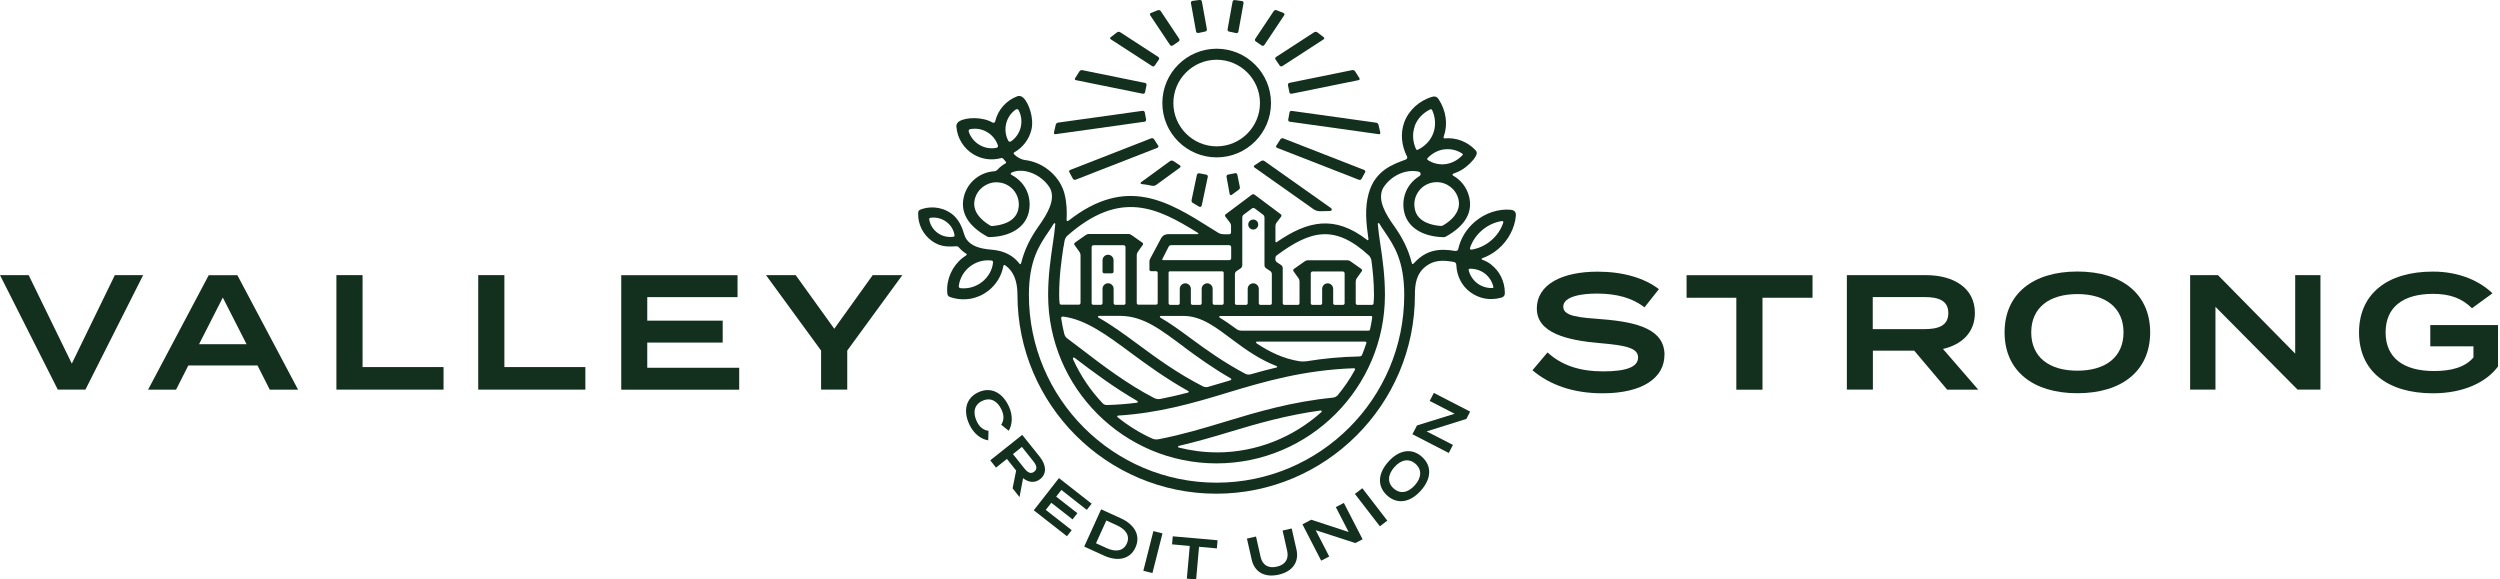
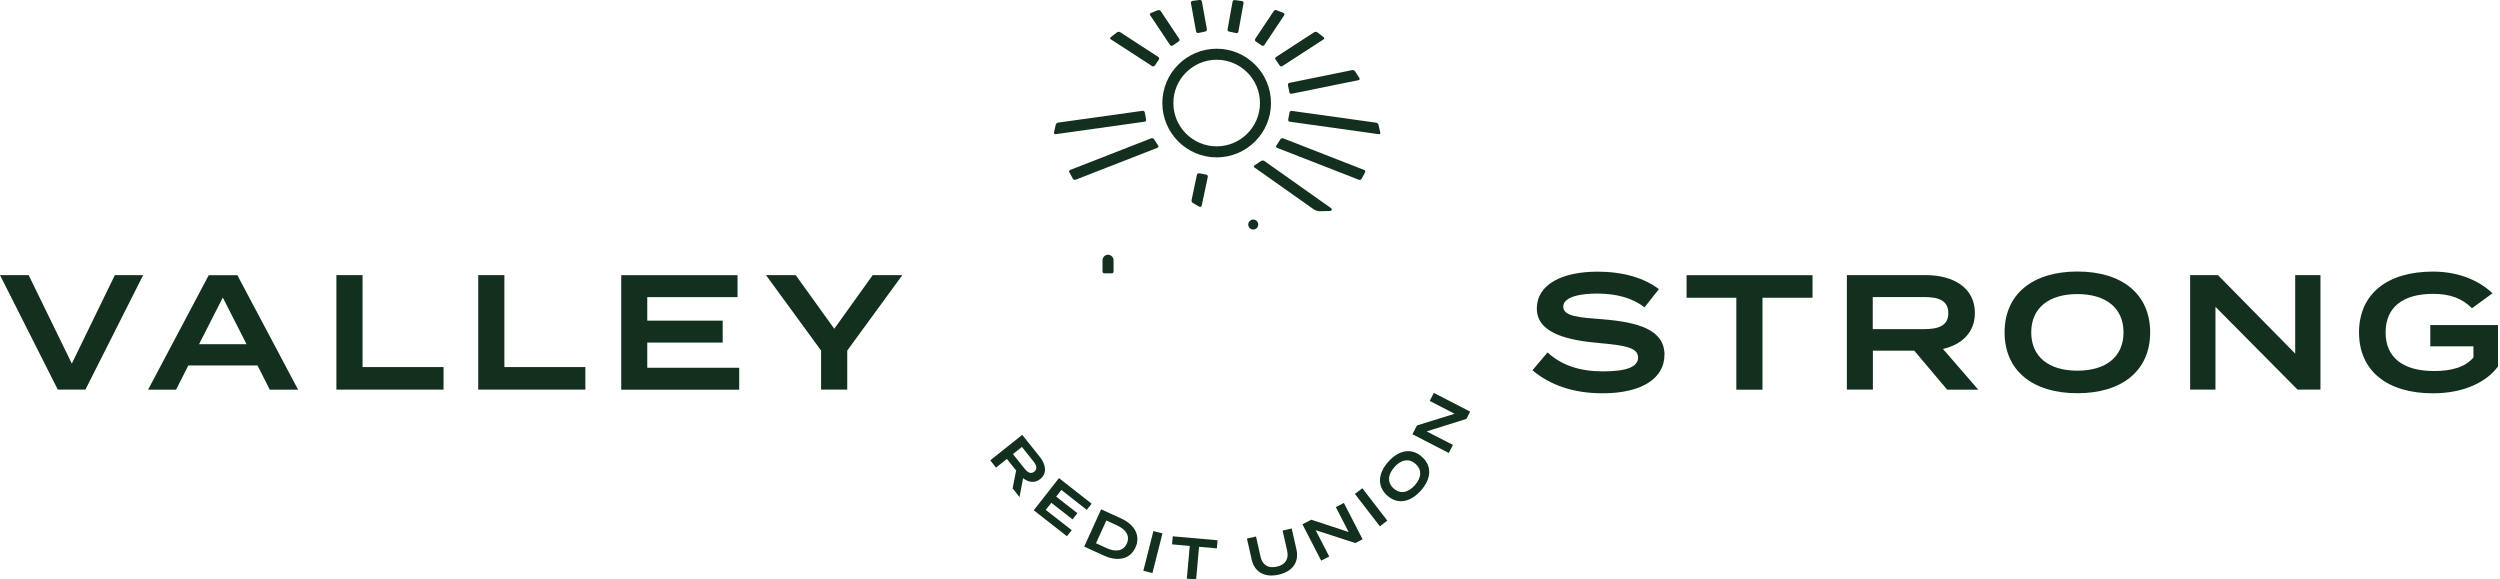
<svg xmlns="http://www.w3.org/2000/svg" width="453" height="105" viewBox="0 0 453 105" fill="none">
  <g clip-path="url(#clip0_230_262)">
    <path d="M5.193 49.853L13.013 65.884L20.809 49.853H25.939L15.478 70.599H10.474L0 49.853H5.193Z" fill="#13301F" />
    <path d="M46.66 66.224H34.124L31.899 70.612H26.831L37.821 49.866H43.013L54.015 70.612H48.885L46.66 66.224ZM44.673 62.364L40.373 53.915L36.073 62.364H44.673Z" fill="#13301F" />
    <path d="M80.369 66.513V70.599H60.956V49.853H65.696V66.513H80.369Z" fill="#13301F" />
    <path d="M106.069 66.513V70.599H86.655V49.853H91.395V66.513H106.069Z" fill="#13301F" />
    <path d="M133.944 66.639V70.612H112.569V49.866H133.642V53.839H117.284V58.102H130.951V62.075H117.284V66.639H133.944Z" fill="#13301F" />
    <path d="M144.179 49.853L151.17 59.573L158.135 49.853H163.504L153.521 63.521V70.599H148.781V63.521L138.797 49.853H144.191H144.179Z" fill="#13301F" />
    <path d="M301.597 64.325C301.597 68.412 297.712 71.266 290.369 71.266C285.126 71.266 280.851 69.782 277.683 67.091L280.411 63.86C282.963 66.199 286.245 67.293 290.482 67.293C294.719 67.293 296.819 66.488 296.819 64.778C296.819 63.068 294.682 62.59 289.916 62.175C283.994 61.672 278.475 60.365 278.475 55.926C278.475 51.488 283.102 49.225 289.502 49.225C294.041 49.225 297.951 50.356 300.591 52.393L297.989 55.687C295.713 53.94 292.896 53.223 289.514 53.198C286.698 53.173 283.265 53.676 283.265 55.574C283.265 57.347 286.232 57.536 290.344 57.85C296.958 58.378 301.61 59.774 301.61 64.338L301.597 64.325Z" fill="#13301F" />
    <path d="M328.429 53.952H319.363V70.612H314.623V53.952H305.608V49.866H328.429V53.952Z" fill="#13301F" />
    <path d="M352.821 70.599L346.861 63.546H339.367V70.599H334.652V49.853H348.961C354.028 49.853 357.85 52.192 357.85 56.706C357.85 60.226 355.512 62.427 352.066 63.231L358.466 70.612H352.808L352.821 70.599ZM348.709 59.636C351.199 59.636 353.035 59.044 353.035 56.731C353.035 54.417 351.199 53.827 348.709 53.827H339.342V59.636H348.709Z" fill="#13301F" />
    <path d="M363.231 60.226C363.231 53.286 368.324 49.2 376.421 49.2C384.518 49.2 389.61 53.286 389.61 60.226C389.61 67.167 384.518 71.253 376.421 71.253C368.324 71.253 363.231 67.167 363.231 60.226ZM384.782 60.226C384.782 55.775 381.551 53.286 376.421 53.286C371.291 53.286 368.06 55.775 368.06 60.226C368.06 64.677 371.266 67.167 376.421 67.167C381.576 67.167 384.782 64.677 384.782 60.226Z" fill="#13301F" />
    <path d="M420.465 49.853V70.599H416.316L401.442 55.599V70.599H396.853V49.853H401.894L415.889 64.074V49.853H420.478H420.465Z" fill="#13301F" />
    <path d="M452.64 66.4C450.566 69.216 446.48 71.266 440.847 71.266C432.523 71.266 427.456 67.179 427.456 60.239C427.456 53.298 432.523 49.212 440.847 49.212C445.939 49.212 449.56 51.136 451.635 53.148L447.925 55.851C446.115 54.078 444.015 53.248 440.872 53.248C435.453 53.248 432.272 55.624 432.272 60.239C432.272 64.853 435.528 67.23 441.048 67.23C444.166 67.23 446.706 66.551 448.189 64.765V62.754H440.369V58.906H452.64V66.4Z" fill="#13301F" />
-     <path d="M179.12 78.068L179.069 79.79C177.825 79.602 176.454 78.659 175.637 76.898C174.468 74.371 175.046 72.108 177.284 71.077C179.522 70.046 181.622 71.077 182.816 73.654C183.596 75.352 183.42 76.999 182.779 78.055L181.421 76.961C181.949 76.132 181.949 75.251 181.484 74.246C180.742 72.649 179.484 71.945 178.001 72.636C176.517 73.328 176.24 74.736 176.982 76.333C177.448 77.326 178.114 77.917 179.12 78.068Z" fill="#13301F" />
    <path d="M183.483 88.491L184.124 85.26L182.452 83.16L180.478 84.732L179.434 83.411L185.23 78.797L188.424 82.795C189.556 84.216 189.744 85.8 188.487 86.806C187.506 87.586 186.362 87.422 185.381 86.643L184.74 90.075L183.483 88.491ZM185.633 84.895C186.186 85.587 186.764 85.976 187.406 85.461C188.047 84.945 187.808 84.304 187.255 83.6L185.168 80.985L183.546 82.28L185.633 84.895Z" fill="#13301F" />
    <path d="M194.208 96.048L193.328 97.167L187.318 92.464L191.882 86.63L197.804 91.27L196.924 92.389L192.322 88.78L191.379 89.987L195.227 92.992L194.346 94.111L190.499 91.106L189.493 92.389L194.183 96.06L194.208 96.048Z" fill="#13301F" />
    <path d="M205.75 99.204C204.795 101.303 202.582 101.831 200.042 100.675L196.458 99.04L199.526 92.288L203.11 93.923C205.65 95.079 206.706 97.091 205.75 99.191V99.204ZM204.179 98.487C204.807 97.104 204.015 95.922 202.393 95.193L200.469 94.312L198.596 98.437L200.52 99.317C202.142 100.059 203.55 99.882 204.179 98.487Z" fill="#13301F" />
    <path d="M207.171 103.428L208.994 96.236L210.641 96.651L208.818 103.843L207.171 103.428Z" fill="#13301F" />
    <path d="M220.499 99.367L217.267 99.078L216.739 105L215.055 104.849L215.583 98.927L212.376 98.638L212.502 97.179L220.625 97.896L220.499 99.355V99.367Z" fill="#13301F" />
    <path d="M234.053 95.758L234.921 99.581C235.411 101.756 234.305 103.541 231.689 104.132C229.062 104.723 227.301 103.579 226.811 101.416L225.943 97.594L227.59 97.217L228.42 100.913C228.747 102.359 229.791 103.038 231.35 102.686C232.909 102.334 233.563 101.278 233.236 99.832L232.406 96.136L234.053 95.758Z" fill="#13301F" />
    <path d="M243.508 91.132L246.903 97.72L245.583 98.399L238.403 96.073L240.855 100.838L239.397 101.593L236.002 95.004L237.599 94.174L244.376 96.4L242.05 91.886L243.508 91.132Z" fill="#13301F" />
    <path d="M250.034 95.369L245.507 89.497L246.853 88.466L251.379 94.338L250.034 95.369Z" fill="#13301F" />
    <path d="M251.354 89.786C249.518 88.126 249.644 85.8 251.58 83.65C253.516 81.5 255.817 81.123 257.666 82.783C259.501 84.442 259.376 86.769 257.439 88.918C255.503 91.069 253.202 91.446 251.354 89.786ZM256.509 84.065C255.327 83.009 253.894 83.26 252.674 84.631C251.454 85.989 251.341 87.447 252.523 88.504C253.705 89.56 255.126 89.308 256.358 87.938C257.578 86.58 257.691 85.121 256.509 84.065Z" fill="#13301F" />
    <path d="M259.803 71.19L266.391 74.585L265.712 75.905L258.508 78.168L263.273 80.62L262.519 82.079L255.93 78.684L256.76 77.087L263.575 74.975L259.061 72.649L259.815 71.19H259.803Z" fill="#13301F" />
    <path d="M210.616 18.672C210.616 24.103 215.029 28.516 220.461 28.516C225.892 28.516 230.306 24.103 230.306 18.672C230.306 13.24 225.892 8.827 220.461 8.827C215.029 8.827 210.616 13.24 210.616 18.672ZM220.461 10.826C224.786 10.826 228.306 14.346 228.306 18.672C228.306 22.997 224.786 26.517 220.461 26.517C216.135 26.517 212.615 22.997 212.615 18.672C212.615 14.346 216.135 10.826 220.461 10.826Z" fill="#13301F" />
    <path d="M191.253 24.317L207.397 22.054C207.586 22.029 207.712 21.852 207.674 21.664L207.435 20.369C207.397 20.18 207.221 20.055 207.033 20.08L191.718 22.217C191.53 22.242 191.341 22.418 191.303 22.594L190.976 24.015C190.939 24.204 191.052 24.329 191.241 24.304L191.253 24.317Z" fill="#13301F" />
-     <path d="M194.95 14.522L207.083 16.986C207.271 17.024 207.447 16.898 207.485 16.722L207.749 15.427C207.787 15.239 207.661 15.063 207.485 15.025L196.106 12.711C195.918 12.674 195.691 12.774 195.591 12.938L194.811 14.17C194.711 14.334 194.774 14.497 194.962 14.535L194.95 14.522Z" fill="#13301F" />
    <path d="M201.287 7.129L208.768 11.982C208.931 12.083 209.145 12.045 209.245 11.882L209.987 10.788C210.088 10.637 210.05 10.423 209.887 10.323L202.971 5.834C202.808 5.733 202.556 5.746 202.406 5.859L201.261 6.739C201.11 6.852 201.123 7.028 201.274 7.129H201.287Z" fill="#13301F" />
    <path d="M209.849 26.366L209.107 25.222C209.007 25.059 208.78 24.996 208.604 25.059L193.919 30.792C193.743 30.855 193.667 31.056 193.768 31.22L194.409 32.389C194.497 32.552 194.723 32.628 194.899 32.565L209.723 26.781C209.899 26.718 209.962 26.53 209.862 26.366H209.849Z" fill="#13301F" />
    <path d="M217.116 5.985L218.412 5.708C218.6 5.67 218.726 5.482 218.688 5.293L217.783 0.277C217.745 0.088 217.569 -0.038 217.38 -0.013L216.073 0.163C215.884 0.189 215.759 0.365 215.796 0.553L216.727 5.708C216.764 5.897 216.94 6.01 217.129 5.972L217.116 5.985Z" fill="#13301F" />
    <path d="M212.024 8.16C212.125 8.311 212.339 8.361 212.502 8.248L213.583 7.506C213.734 7.393 213.785 7.179 213.671 7.029L210.327 2.012C210.226 1.848 209.987 1.785 209.811 1.848L208.541 2.351C208.365 2.427 208.303 2.603 208.416 2.766L212.012 8.16H212.024Z" fill="#13301F" />
    <path d="M233.663 20.369L233.424 21.664C233.386 21.852 233.512 22.029 233.701 22.054L249.845 24.317C250.034 24.342 250.147 24.216 250.109 24.028L249.782 22.607C249.744 22.418 249.556 22.255 249.367 22.23L234.053 20.092C233.864 20.067 233.688 20.193 233.651 20.381L233.663 20.369Z" fill="#13301F" />
    <path d="M233.374 15.427L233.638 16.722C233.675 16.911 233.851 17.024 234.04 16.986L246.173 14.522C246.362 14.484 246.425 14.321 246.324 14.158L245.545 12.925C245.444 12.762 245.205 12.661 245.029 12.699L233.65 15.012C233.462 15.05 233.348 15.226 233.386 15.415L233.374 15.427Z" fill="#13301F" />
    <path d="M231.136 10.788L231.878 11.882C231.978 12.033 232.205 12.083 232.356 11.982L239.837 7.129C240 7.028 240 6.852 239.849 6.739L238.705 5.859C238.554 5.746 238.303 5.733 238.139 5.834L231.224 10.323C231.06 10.423 231.023 10.637 231.123 10.788H231.136Z" fill="#13301F" />
    <path d="M246.714 32.401L247.355 31.232C247.443 31.069 247.38 30.88 247.204 30.805L232.519 25.071C232.343 25.008 232.116 25.071 232.016 25.235L231.274 26.379C231.173 26.542 231.224 26.718 231.412 26.794L246.236 32.578C246.412 32.64 246.626 32.578 246.727 32.401H246.714Z" fill="#13301F" />
-     <path d="M223.818 31.383L222.523 31.635C222.334 31.672 222.208 31.848 222.246 32.037L222.812 35.155C222.849 35.344 223.013 35.419 223.176 35.319L224.434 34.388C224.647 34.275 224.698 34.074 224.66 33.885L224.207 31.647C224.17 31.459 223.981 31.345 223.805 31.37L223.818 31.383Z" fill="#13301F" />
    <path d="M222.712 5.721L223.994 5.998C224.183 6.035 224.359 5.922 224.397 5.733L225.327 0.578C225.365 0.39 225.239 0.214 225.051 0.189L223.743 0.013C223.554 -0.013 223.378 0.113 223.341 0.302L222.435 5.319C222.398 5.507 222.523 5.683 222.712 5.733V5.721Z" fill="#13301F" />
    <path d="M228.621 8.248C228.772 8.361 228.986 8.311 229.099 8.16L232.695 2.766C232.796 2.603 232.746 2.427 232.569 2.351L231.312 1.848C231.136 1.773 230.91 1.848 230.797 2.012L227.452 7.029C227.352 7.192 227.389 7.406 227.54 7.506L228.621 8.248Z" fill="#13301F" />
    <path d="M200.783 46.157C200.23 46.157 199.777 46.609 199.777 47.163V49.225C199.777 49.388 199.916 49.526 200.079 49.526H201.475C201.638 49.526 201.777 49.388 201.777 49.225V47.163C201.777 46.609 201.324 46.157 200.771 46.157H200.783Z" fill="#13301F" />
    <path d="M227.087 41.593C227.59 41.593 227.992 41.19 227.992 40.687C227.992 40.184 227.59 39.782 227.087 39.782C226.584 39.782 226.182 40.184 226.182 40.687C226.182 41.19 226.584 41.593 227.087 41.593Z" fill="#13301F" />
-     <path d="M270.239 47.955C269.723 47.565 269.17 47.263 268.579 47.062C268.416 46.999 268.454 46.848 268.579 46.798C269.61 46.433 270.604 45.867 271.471 45.126C273.332 43.554 274.489 41.278 274.677 39.09C274.74 38.261 274.225 38.072 273.76 38.009C271.496 37.808 269.133 38.588 267.272 40.159C265.7 41.48 264.631 43.265 264.229 45.151C264.166 45.377 263.977 45.503 263.651 45.465C260.822 44.987 258.433 45.252 256.257 47.64C255.993 47.942 255.855 47.867 255.83 47.703C255.201 45.189 254.158 43.127 252.624 40.964C251.127 38.864 249.48 36.199 250.625 34.061C252.008 31.836 254.673 30.616 256.974 31.081C257.402 31.144 257.628 31.634 257.175 31.924C254.585 33.546 253.931 36.312 254.459 38.512C255.113 41.215 257.754 42.875 261.513 42.976C261.714 42.976 261.815 42.976 262.003 42.862C265.524 40.901 266.894 38.437 266.203 35.633C265.788 33.961 264.719 32.628 263.336 31.836C263.122 31.71 263.16 31.521 263.386 31.446C263.902 31.282 264.405 31.056 264.883 30.767C265.863 30.176 266.97 29.107 267.385 28.34C267.749 27.674 267.573 27.448 267.284 27.133C265.826 25.637 263.852 24.895 261.802 25.071C261.614 25.096 261.501 24.971 261.614 24.719C262.393 22.506 262.041 20.042 260.658 17.942C260.469 17.653 260.13 17.364 259.526 17.54C257.188 18.206 255.239 19.979 254.434 22.204C253.743 24.128 253.931 26.366 254.95 28.353C255.063 28.567 254.975 28.805 254.698 28.919C252.523 29.736 249.166 30.805 247.997 35.08C247.267 37.733 247.544 40.386 247.959 43.315C247.972 43.441 247.909 43.617 247.745 43.491C241.798 38.889 236.957 40.008 231.324 43.881C231.186 43.981 231.111 43.831 231.111 43.743V40.901C231.111 40.738 231.199 40.486 231.299 40.36L232.142 39.254C232.242 39.128 232.217 38.927 232.079 38.827L227.326 35.268C227.188 35.168 226.974 35.168 226.848 35.268L222.096 38.827C221.957 38.927 221.932 39.116 222.033 39.241L222.875 40.348C222.976 40.474 223.064 40.725 223.064 40.889V42.108C223.064 42.297 222.913 42.448 222.724 42.448H221.769C221.115 42.448 220.775 42.209 220.612 42.096C220.26 41.882 219.908 41.656 219.556 41.442C211.635 36.45 204.116 31.76 193.604 39.996C193.403 40.147 193.265 40.008 193.265 39.87C193.353 38.236 193.29 36.651 192.875 35.067C192.096 32.075 189.317 29.598 186.136 29.057C185.985 29.032 185.834 29.007 185.683 28.994C184.866 28.856 184.225 28.416 183.76 27.963C183.571 27.724 183.734 27.636 183.822 27.586C185.344 26.718 186.463 25.26 186.89 23.525C187.393 21.463 186.45 18.671 185.419 17.716C185.004 17.326 184.602 17.351 184.313 17.452C182.326 18.206 180.842 19.878 180.34 21.941C180.277 22.305 179.988 22.28 179.849 22.204C178.013 21.136 175.071 21.236 173.864 21.953C173.374 22.242 173.273 22.632 173.298 22.934C173.449 25.046 174.644 26.957 176.467 28.013C177.963 28.881 179.711 29.095 181.358 28.655C181.446 28.63 181.635 28.579 181.773 28.755C181.911 28.931 182.062 29.095 182.213 29.258C182.389 29.447 182.288 29.56 182.213 29.598C181.672 29.887 181.182 30.264 180.754 30.742C180.679 30.83 180.453 31.018 180.189 31.031C177.611 31.182 175.31 32.98 174.656 35.62C173.965 38.424 175.335 40.889 178.856 42.85C179.045 42.963 179.158 42.963 179.346 42.963C183.106 42.862 185.759 41.203 186.4 38.5C186.953 36.173 186.211 33.231 183.244 31.66C183.131 31.597 183.055 31.408 183.307 31.27C184.2 30.855 185.143 30.905 185.759 31.006C187.582 31.32 189.279 32.502 190.235 34.036C191.379 36.161 189.719 38.839 188.236 40.939C186.689 43.114 185.658 45.176 185.029 47.678C184.992 47.917 184.816 47.879 184.753 47.804C183.621 46.308 181.936 45.428 179.749 45.252C177.423 45.063 175.989 44.56 175.122 43.353C174.832 42.938 174.631 42.196 174.556 41.97C174.065 40.386 173.223 39.279 172.393 38.701C170.369 37.267 168.206 37.456 166.899 37.934C166.446 38.072 166.371 38.298 166.371 38.676C166.32 40.637 167.251 42.498 168.835 43.642C170.105 44.547 171.299 44.786 173.173 44.623C173.298 44.623 173.55 44.598 173.739 44.811C174.103 45.252 174.543 45.641 175.059 45.956C175.147 46.006 175.26 46.144 175.084 46.257C174.87 46.396 174.656 46.547 174.443 46.71C172.532 48.219 171.475 50.57 171.639 52.997C171.664 53.474 171.765 53.739 172.343 53.889C174.757 54.631 177.209 54.166 179.12 52.657C180.541 51.538 181.496 49.941 181.811 48.194C181.836 48.093 181.936 47.942 182.125 48.055C183.659 49.137 184.363 50.884 184.363 53.437C184.363 73.29 200.52 89.447 220.373 89.459C240.226 89.459 256.383 73.303 256.383 53.437C256.383 51.664 256.547 49.564 258.483 48.169C259.841 47.188 261.299 47.075 263.437 47.464C263.751 47.54 263.889 47.716 263.889 48.081C263.99 50.029 264.87 51.802 266.392 52.921C267.976 54.078 269.811 54.493 271.924 53.965C272.666 53.776 272.678 53.386 272.678 52.971C272.64 50.947 271.723 49.111 270.176 47.93L270.239 47.955ZM264.267 36.098C264.405 36.676 264.392 37.205 264.267 37.682C263.902 39.141 262.582 40.197 261.488 40.838C261.337 40.926 261.236 40.951 261.035 40.939C259.526 40.826 256.949 40.285 256.396 38.022C256.27 37.494 256.245 36.966 256.32 36.438C256.396 35.922 256.584 35.419 256.861 34.954C257.427 34.023 258.307 33.382 259.363 33.118C259.69 33.043 260.004 33.005 260.331 33.005C262.154 33.005 263.814 34.25 264.267 36.086V36.098ZM261.702 27.07C262.846 26.919 263.99 27.184 264.958 27.825C265.122 27.913 265.059 28.064 264.971 28.152C264.141 29.019 263.085 29.585 261.953 29.736C260.822 29.887 259.69 29.623 258.734 29.007C258.546 28.893 258.596 28.755 258.697 28.63C259.514 27.774 260.57 27.209 261.702 27.058V27.07ZM256.333 22.871C256.811 21.538 257.817 20.469 259.174 19.816C259.3 19.753 259.426 19.816 259.489 19.916C260.117 21.287 260.205 22.758 259.728 24.09C259.25 25.411 258.244 26.492 256.911 27.133C256.76 27.196 256.647 27.158 256.584 27.02C255.968 25.662 255.88 24.191 256.358 22.871H256.333ZM180.578 26.781C179.535 26.995 178.428 26.819 177.498 26.266C176.568 25.725 175.876 24.858 175.537 23.864C175.474 23.663 175.574 23.449 175.775 23.412C176.819 23.198 177.925 23.374 178.856 23.927C179.786 24.468 180.478 25.335 180.817 26.329C180.88 26.53 180.78 26.744 180.578 26.781ZM184.024 34.967C184.589 35.897 184.753 36.978 184.489 38.034C183.936 40.298 181.358 40.826 179.849 40.951C179.661 40.964 179.547 40.951 179.397 40.851C177.951 39.996 176.065 38.399 176.63 36.111C177.083 34.262 178.743 33.03 180.566 33.03C180.88 33.03 181.207 33.068 181.534 33.143C182.59 33.407 183.47 34.049 184.036 34.979L184.024 34.967ZM183.206 25.612C183.043 25.725 182.791 25.687 182.703 25.511C182.2 24.568 182.062 23.462 182.314 22.406C182.565 21.362 183.194 20.444 184.061 19.841C184.225 19.728 184.476 19.765 184.564 19.941C185.067 20.884 185.205 21.991 184.954 23.047C184.703 24.09 184.074 25.008 183.206 25.612ZM172.796 42.888C171.941 43.026 170.872 42.9 169.916 42.221C169.086 41.618 168.533 40.738 168.37 39.744C168.345 39.619 168.445 39.48 168.571 39.468C169.564 39.317 170.583 39.556 171.412 40.147C172.242 40.738 172.821 41.63 172.959 42.624C172.984 42.787 172.909 42.85 172.796 42.888ZM177.938 51.098C176.819 51.978 175.411 52.368 174.028 52.217C173.839 52.192 173.713 52.029 173.726 51.84C173.902 50.457 174.619 49.187 175.738 48.307C176.693 47.565 178.089 46.999 179.698 47.213C179.849 47.263 179.962 47.339 179.937 47.578C179.799 48.961 179.045 50.23 177.925 51.111L177.938 51.098ZM231.123 46.722C231.123 46.496 231.199 46.383 231.35 46.27C237.448 41.756 241.848 40.574 248.097 46.345C248.349 46.635 248.475 46.999 248.5 47.175C248.751 49.086 248.965 51.123 248.965 53.462C248.965 53.977 248.927 54.48 248.889 54.983C248.877 55.159 248.701 55.247 248.588 55.247H245.96C245.796 55.247 245.658 55.109 245.658 54.946V50.985C245.658 50.821 245.734 50.57 245.834 50.432L246.752 49.149C246.853 49.011 246.815 48.822 246.677 48.734L244.728 47.364C244.577 47.251 244.388 47.163 244.099 47.163H237.033C236.744 47.163 236.568 47.251 236.404 47.364L234.455 48.734C234.317 48.835 234.292 49.023 234.38 49.149L235.298 50.432C235.398 50.57 235.474 50.809 235.474 50.985V54.946C235.474 55.109 235.335 55.247 235.172 55.247H232.733C232.569 55.247 232.431 55.109 232.431 54.946V48.558C232.431 48.37 232.305 48.131 232.142 48.03L231.387 47.527C231.224 47.427 231.098 47.188 231.098 46.999V46.735L231.123 46.722ZM240.578 51.337C240.025 51.337 239.573 51.79 239.573 52.343V54.946C239.573 55.109 239.434 55.247 239.271 55.247H237.812C237.649 55.247 237.511 55.109 237.511 54.946V49.526C237.511 49.338 237.661 49.187 237.85 49.187H243.307C243.495 49.187 243.646 49.338 243.646 49.526V54.946C243.646 55.109 243.508 55.247 243.345 55.247H241.874C241.71 55.247 241.572 55.109 241.572 54.946V52.343C241.572 51.79 241.119 51.337 240.566 51.337H240.578ZM223.768 54.254V49.652C223.768 49.464 223.894 49.225 224.057 49.124L224.811 48.621C224.975 48.52 225.101 48.282 225.101 48.093V39.38C225.101 39.216 225.214 38.99 225.34 38.902L226.874 37.758C227.012 37.657 227.226 37.657 227.351 37.758L228.885 38.914C229.024 39.015 229.124 39.229 229.124 39.392V48.081C229.124 48.269 229.25 48.508 229.413 48.608L230.168 49.111C230.331 49.212 230.457 49.451 230.457 49.639V54.946C230.457 55.109 230.319 55.247 230.155 55.247H228.395C228.231 55.247 228.093 55.109 228.093 54.946V52.343C228.093 51.79 227.64 51.337 227.087 51.337C226.534 51.337 226.081 51.79 226.081 52.343V54.946C226.081 55.109 225.943 55.247 225.78 55.247H224.07C223.906 55.247 223.768 55.109 223.768 54.946V54.254ZM248.349 57.246C248.613 57.246 248.663 57.36 248.638 57.561C248.537 58.277 248.412 58.981 248.248 59.686C248.21 59.874 248.097 59.912 247.972 59.912H224.925C224.598 59.912 224.271 59.786 224.12 59.673C223.089 58.919 222.07 58.202 221.014 57.561C220.826 57.46 220.939 57.259 221.115 57.259H248.324L248.349 57.246ZM220.449 81.966C218.085 81.966 215.796 81.651 213.596 81.098C213.395 81.048 213.407 80.847 213.609 80.796C216.727 80.055 219.744 79.2 222.674 78.307C227.817 76.748 233.173 75.214 239.271 74.384C239.459 74.359 239.573 74.547 239.447 74.66C234.392 79.2 227.741 81.978 220.449 81.978V81.966ZM222.096 76.383C218.047 77.615 214.162 78.772 210 79.577C209.447 79.677 209.195 79.639 208.743 79.451C206.492 78.433 204.405 77.125 202.506 75.591C202.406 75.503 202.393 75.314 202.62 75.302C209.862 74.849 215.998 73.114 222.335 71.178C229.2 69.091 236.354 67.041 245.306 66.727C245.532 66.727 245.595 66.878 245.495 67.054C244.602 68.688 243.558 70.21 242.376 71.63C242.112 71.907 241.823 72.02 241.471 72.058C234.153 72.787 228.005 74.585 222.096 76.383ZM218.751 51.337C218.198 51.337 217.745 51.79 217.745 52.343V54.946C217.745 55.109 217.607 55.247 217.444 55.247H216.086C215.922 55.247 215.784 55.109 215.784 54.946V52.343C215.784 51.79 215.331 51.337 214.778 51.337C214.225 51.337 213.772 51.79 213.772 52.343V54.946C213.772 55.109 213.634 55.247 213.47 55.247H212.05C211.886 55.247 211.748 55.109 211.748 54.946V49.413C211.748 49.225 211.861 49.162 211.999 49.162H221.467C221.618 49.162 221.731 49.288 221.731 49.426V54.241V54.933C221.731 55.096 221.593 55.235 221.429 55.235H220.034C219.87 55.235 219.732 55.096 219.732 54.933V52.33C219.732 51.777 219.279 51.324 218.726 51.324L218.751 51.337ZM214.426 57.246C217.796 57.246 220.436 59.409 223.479 61.672C225.754 63.37 228.269 65.155 231.324 66.337C231.45 66.387 231.463 66.538 231.35 66.576C229.728 66.966 228.143 67.38 226.597 67.833C226.22 67.934 225.805 67.821 225.654 67.733C221.63 65.583 218.525 63.344 215.796 61.333C213.835 59.887 212.062 58.579 210.252 57.548C210.101 57.46 210.164 57.246 210.352 57.246H214.426ZM214.602 62.93C216.991 64.69 219.656 66.626 222.963 68.537C223.152 68.638 223.177 68.826 222.963 68.902C222.561 69.028 222.159 69.141 221.756 69.266C220.788 69.556 219.832 69.832 218.877 70.109C218.55 70.197 218.236 70.134 217.997 70.021C213.37 67.67 209.56 64.878 206.178 62.376C203.676 60.528 201.35 58.831 199.024 57.536C198.885 57.46 198.936 57.234 199.149 57.234H202.896C207.247 57.234 210.352 59.774 214.615 62.917L214.602 62.93ZM203.952 54.933C203.952 55.096 203.814 55.235 203.651 55.235H202.091C201.928 55.235 201.79 55.096 201.79 54.933V52.33C201.79 51.777 201.337 51.324 200.784 51.324C200.231 51.324 199.778 51.777 199.778 52.33V54.933C199.778 55.096 199.64 55.235 199.476 55.235H198.106C197.942 55.235 197.804 55.096 197.804 54.933V44.774C197.804 44.585 197.955 44.434 198.143 44.434H203.6C203.789 44.434 203.94 44.585 203.94 44.774V54.933H203.952ZM204.996 63.998C207.988 66.211 211.333 68.638 215.281 70.838C215.407 70.901 215.495 71.064 215.256 71.14C213.596 71.58 211.949 71.957 210.214 72.297C209.925 72.347 209.547 72.322 209.195 72.158C204.355 69.669 199.791 66.211 195.754 63.106C194.925 62.464 194.133 61.873 193.353 61.295C193.114 61.119 192.9 60.779 192.837 60.453C192.611 59.547 192.423 58.617 192.284 57.674C192.247 57.322 192.624 57.36 192.812 57.385C196.811 57.963 200.469 60.641 204.996 63.998ZM194.711 64.828C198.169 67.469 202.003 70.31 206.09 72.661C206.228 72.737 206.216 72.925 205.977 72.976C204.229 73.202 202.431 73.34 200.545 73.391C200.143 73.391 199.904 73.177 199.803 73.076C197.59 70.75 195.767 68.047 194.434 65.08C194.334 64.816 194.547 64.702 194.723 64.841L194.711 64.828ZM236.832 65.457C236.379 65.52 235.738 65.507 235.524 65.469C232.444 64.979 229.954 63.709 227.691 62.213C227.502 62.062 227.615 61.911 227.741 61.899H247.305C247.557 61.899 247.632 62.012 247.582 62.188C247.343 62.904 247.079 63.621 246.802 64.313C246.752 64.476 246.563 64.577 246.324 64.589C242.917 64.652 239.786 64.966 236.844 65.444L236.832 65.457ZM222.749 44.434C222.938 44.434 223.089 44.585 223.089 44.774V46.798C223.089 46.987 222.938 47.138 222.749 47.138H210.767C210.604 47.138 210.553 47.062 210.641 46.899L211.723 44.761C211.836 44.497 212.024 44.422 212.288 44.422H222.749V44.434ZM192.737 44.673C192.775 44.384 192.825 44.095 192.863 43.806C192.963 43.227 193.152 42.95 193.391 42.724C202.984 34.288 209.661 37.594 217.041 42.184C217.255 42.309 217.142 42.422 216.991 42.422H211.773C211.157 42.422 210.729 42.624 210.415 43.127L208.454 46.798C208.366 46.949 208.278 47.15 208.278 47.439V48.835C208.278 48.998 208.378 49.137 208.579 49.137H209.472C209.635 49.137 209.774 49.275 209.774 49.438V54.908C209.774 55.071 209.635 55.209 209.472 55.209H206.278C206.115 55.209 205.977 55.071 205.977 54.908V46.22C205.977 46.056 206.052 45.805 206.153 45.666L207.07 44.384C207.171 44.246 207.133 44.057 206.995 43.969L205.046 42.599C204.895 42.485 204.707 42.397 204.418 42.397H197.351C197.062 42.397 196.886 42.485 196.723 42.599L194.774 43.969C194.635 44.07 194.61 44.258 194.698 44.384L195.616 45.666C195.717 45.805 195.792 46.044 195.792 46.22V54.908C195.792 55.071 195.654 55.209 195.49 55.209H192.322C192.096 55.209 192.008 55.096 191.982 54.82C191.945 54.355 191.92 53.889 191.92 53.412C191.92 50.054 192.335 47.175 192.712 44.635L192.737 44.673ZM220.449 87.46C201.689 87.46 186.438 72.196 186.438 53.449C186.438 47.225 188.298 44.484 189.933 42.07C190.273 41.58 190.599 41.09 190.901 40.574C191.002 40.398 191.241 40.36 191.216 40.637C191.115 41.806 190.939 43.038 190.738 44.384C190.361 46.987 189.92 49.941 189.92 53.449C189.92 70.272 203.613 83.965 220.436 83.965C237.259 83.965 250.951 70.272 250.951 53.449C250.951 49.941 250.524 46.987 250.134 44.384C249.933 43.038 249.757 41.794 249.656 40.637C249.631 40.36 249.87 40.398 249.92 40.486C250.235 41.027 250.587 41.542 250.951 42.07C252.586 44.484 254.447 47.225 254.447 53.449C254.447 72.209 239.195 87.46 220.436 87.46H220.449ZM266.366 44.937C266.756 43.718 267.523 42.586 268.579 41.693C269.623 40.813 270.868 40.247 272.125 40.059C272.351 40.021 272.452 40.147 272.376 40.386C271.974 41.593 271.22 42.712 270.176 43.592C269.145 44.472 267.913 45.025 266.668 45.226C266.417 45.264 266.316 45.151 266.366 44.937ZM270.415 52.192C269.422 52.217 268.466 51.928 267.687 51.337C266.92 50.759 266.379 49.929 266.127 48.986C266.077 48.785 266.19 48.709 266.329 48.697C267.309 48.671 268.265 48.973 269.032 49.551C269.811 50.142 270.352 50.972 270.591 51.941C270.641 52.079 270.591 52.179 270.415 52.192Z" fill="#13301F" />
    <path d="M228.521 29.157L227.314 29.962C227.163 30.063 227.15 30.239 227.314 30.352L238.014 37.908C238.315 38.097 238.705 38.311 239.384 38.273C239.661 38.248 240.277 38.236 240.893 38.236C241.371 38.236 241.434 37.921 241.157 37.695L229.099 29.17C228.948 29.057 228.684 29.057 228.533 29.17L228.521 29.157Z" fill="#13301F" />
    <path d="M217.292 31.408C217.104 31.37 216.928 31.496 216.878 31.672L215.922 36.211C215.884 36.45 215.922 36.651 216.148 36.777C216.538 37.003 216.915 37.23 217.305 37.456C217.494 37.569 217.72 37.443 217.758 37.23L218.852 32.049C218.889 31.861 218.776 31.685 218.587 31.647L217.292 31.396V31.408Z" fill="#13301F" />
-     <path d="M206.907 33.357C207.498 33.42 208.089 33.508 208.667 33.646C209.095 33.722 209.258 33.671 209.535 33.483L213.81 30.365C213.96 30.252 213.96 30.075 213.81 29.975L212.603 29.17C212.452 29.07 212.188 29.07 212.037 29.17L206.794 32.992C206.643 33.106 206.58 33.332 206.919 33.357H206.907Z" fill="#13301F" />
  </g>
  <defs>
    <clipPath id="clip0_230_262">
      <rect width="452.64" height="105" fill="white" />
    </clipPath>
  </defs>
</svg>